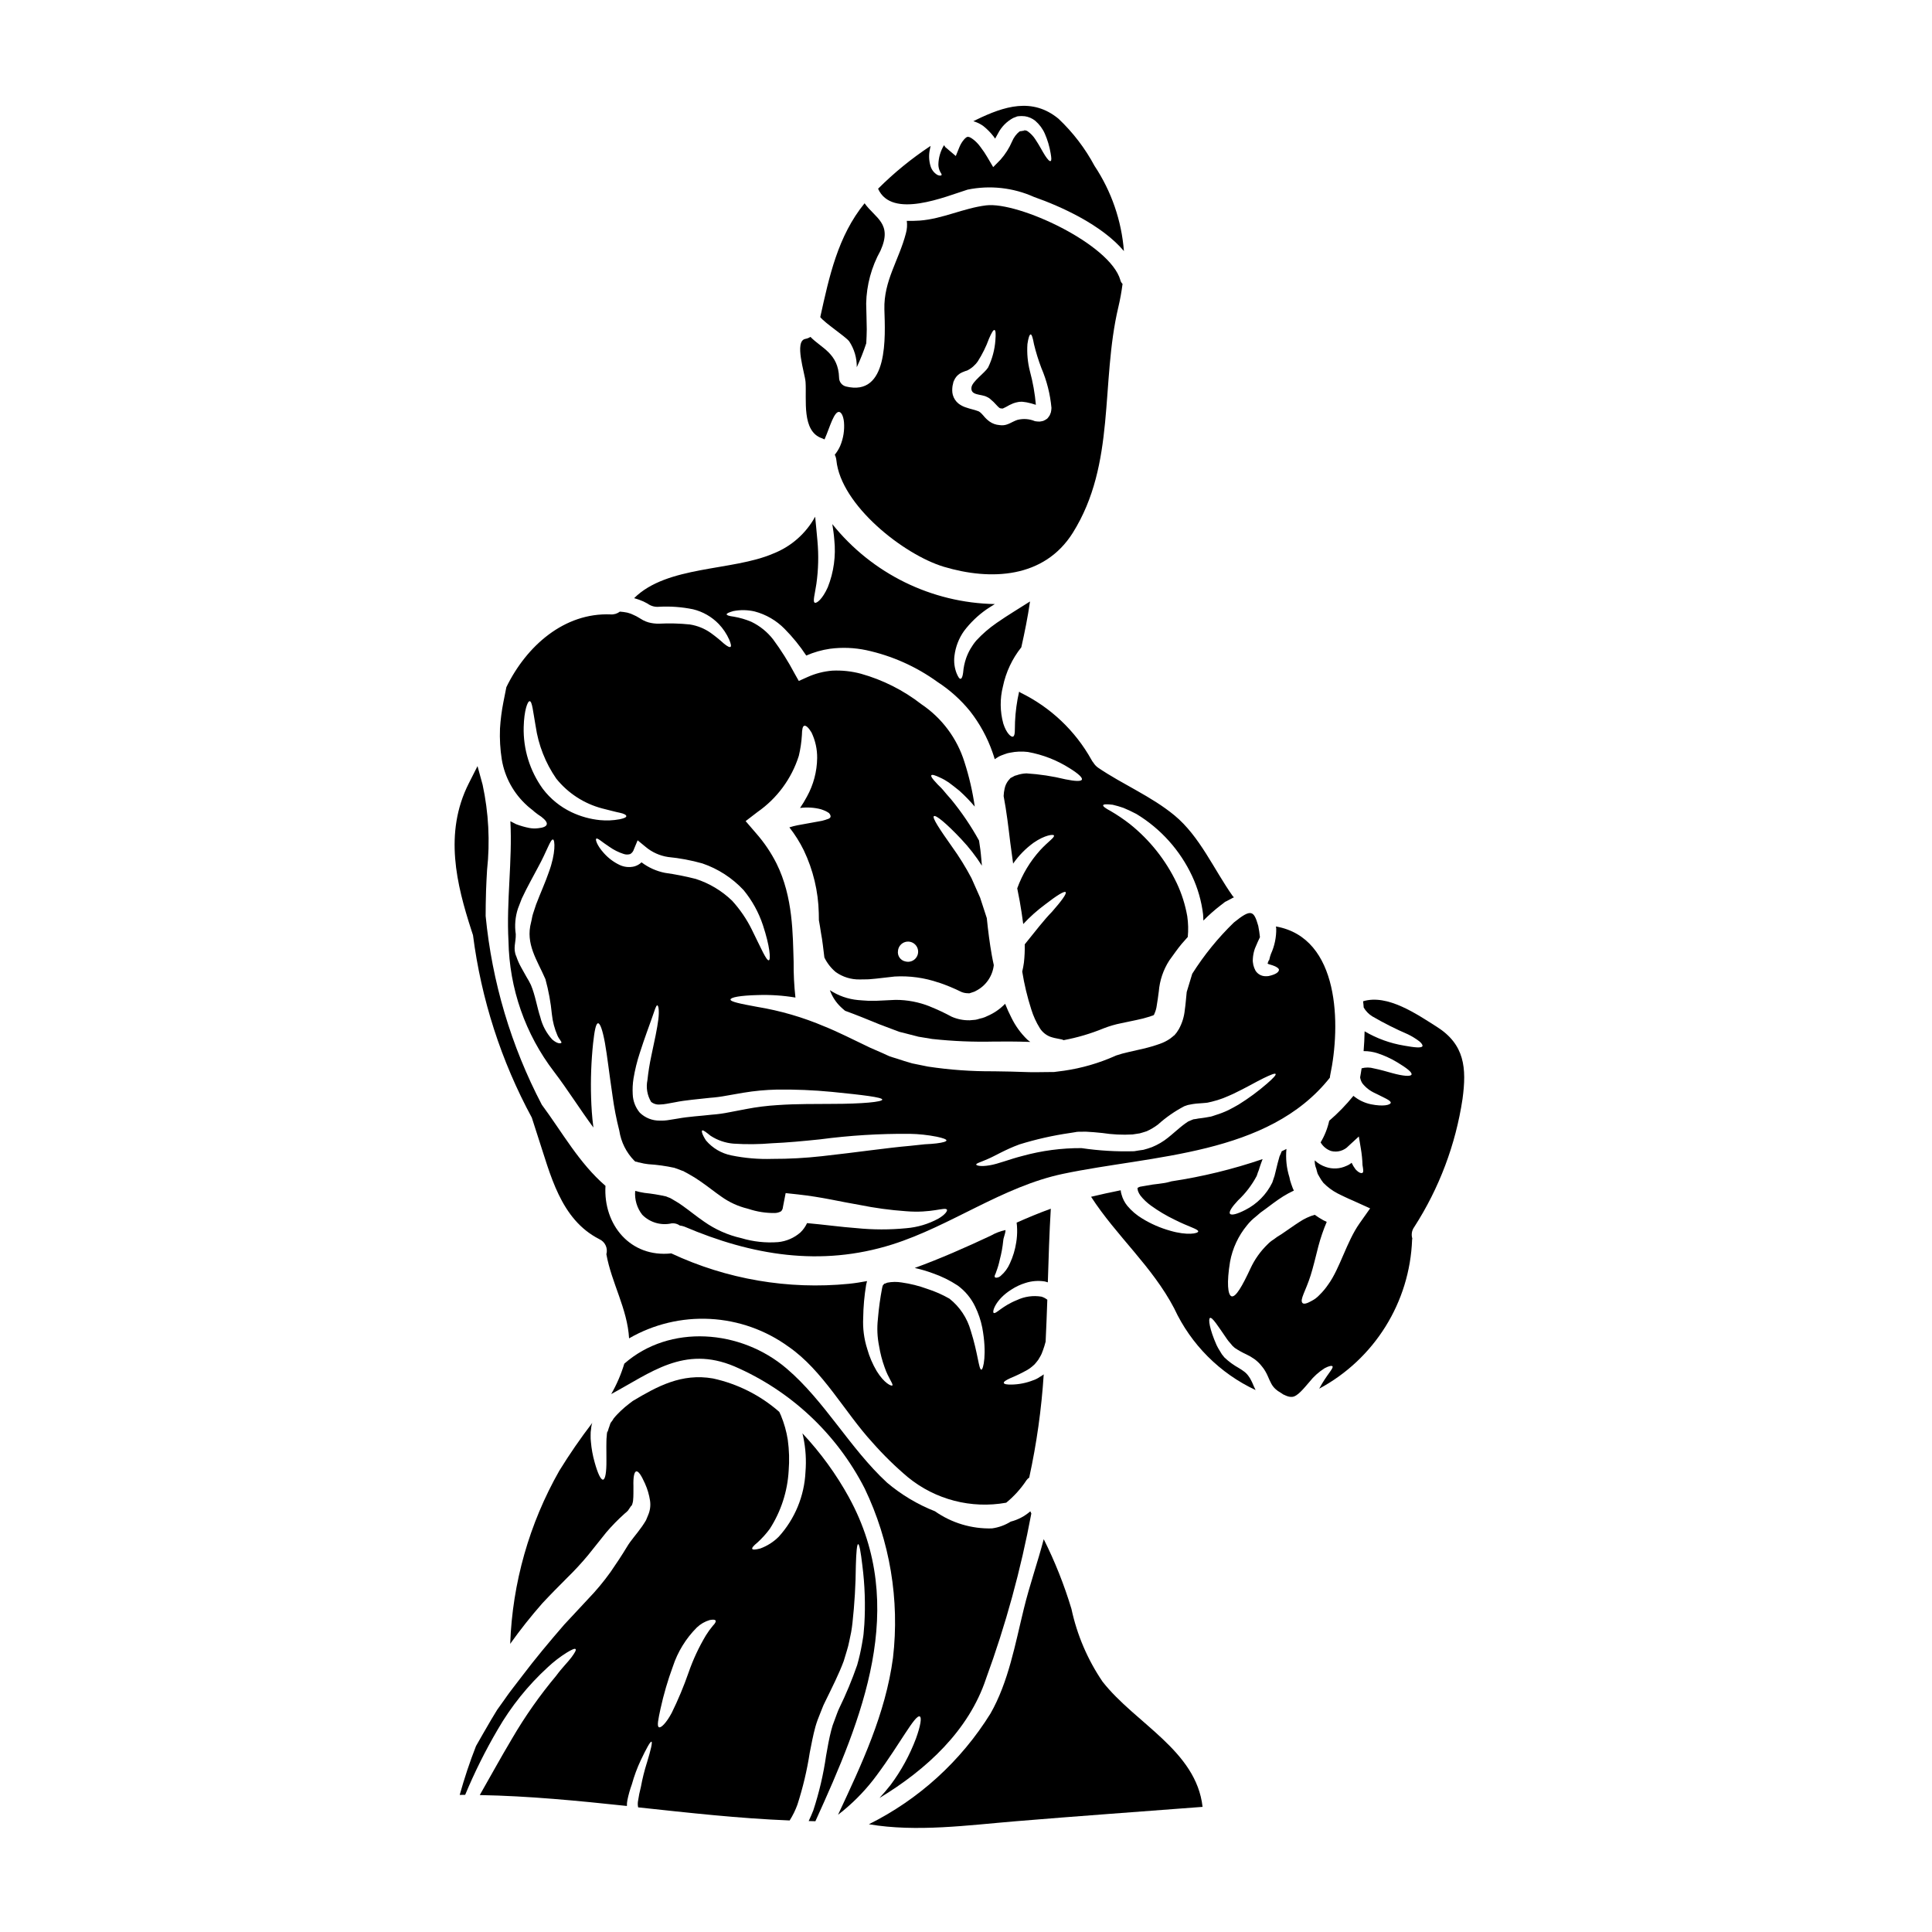
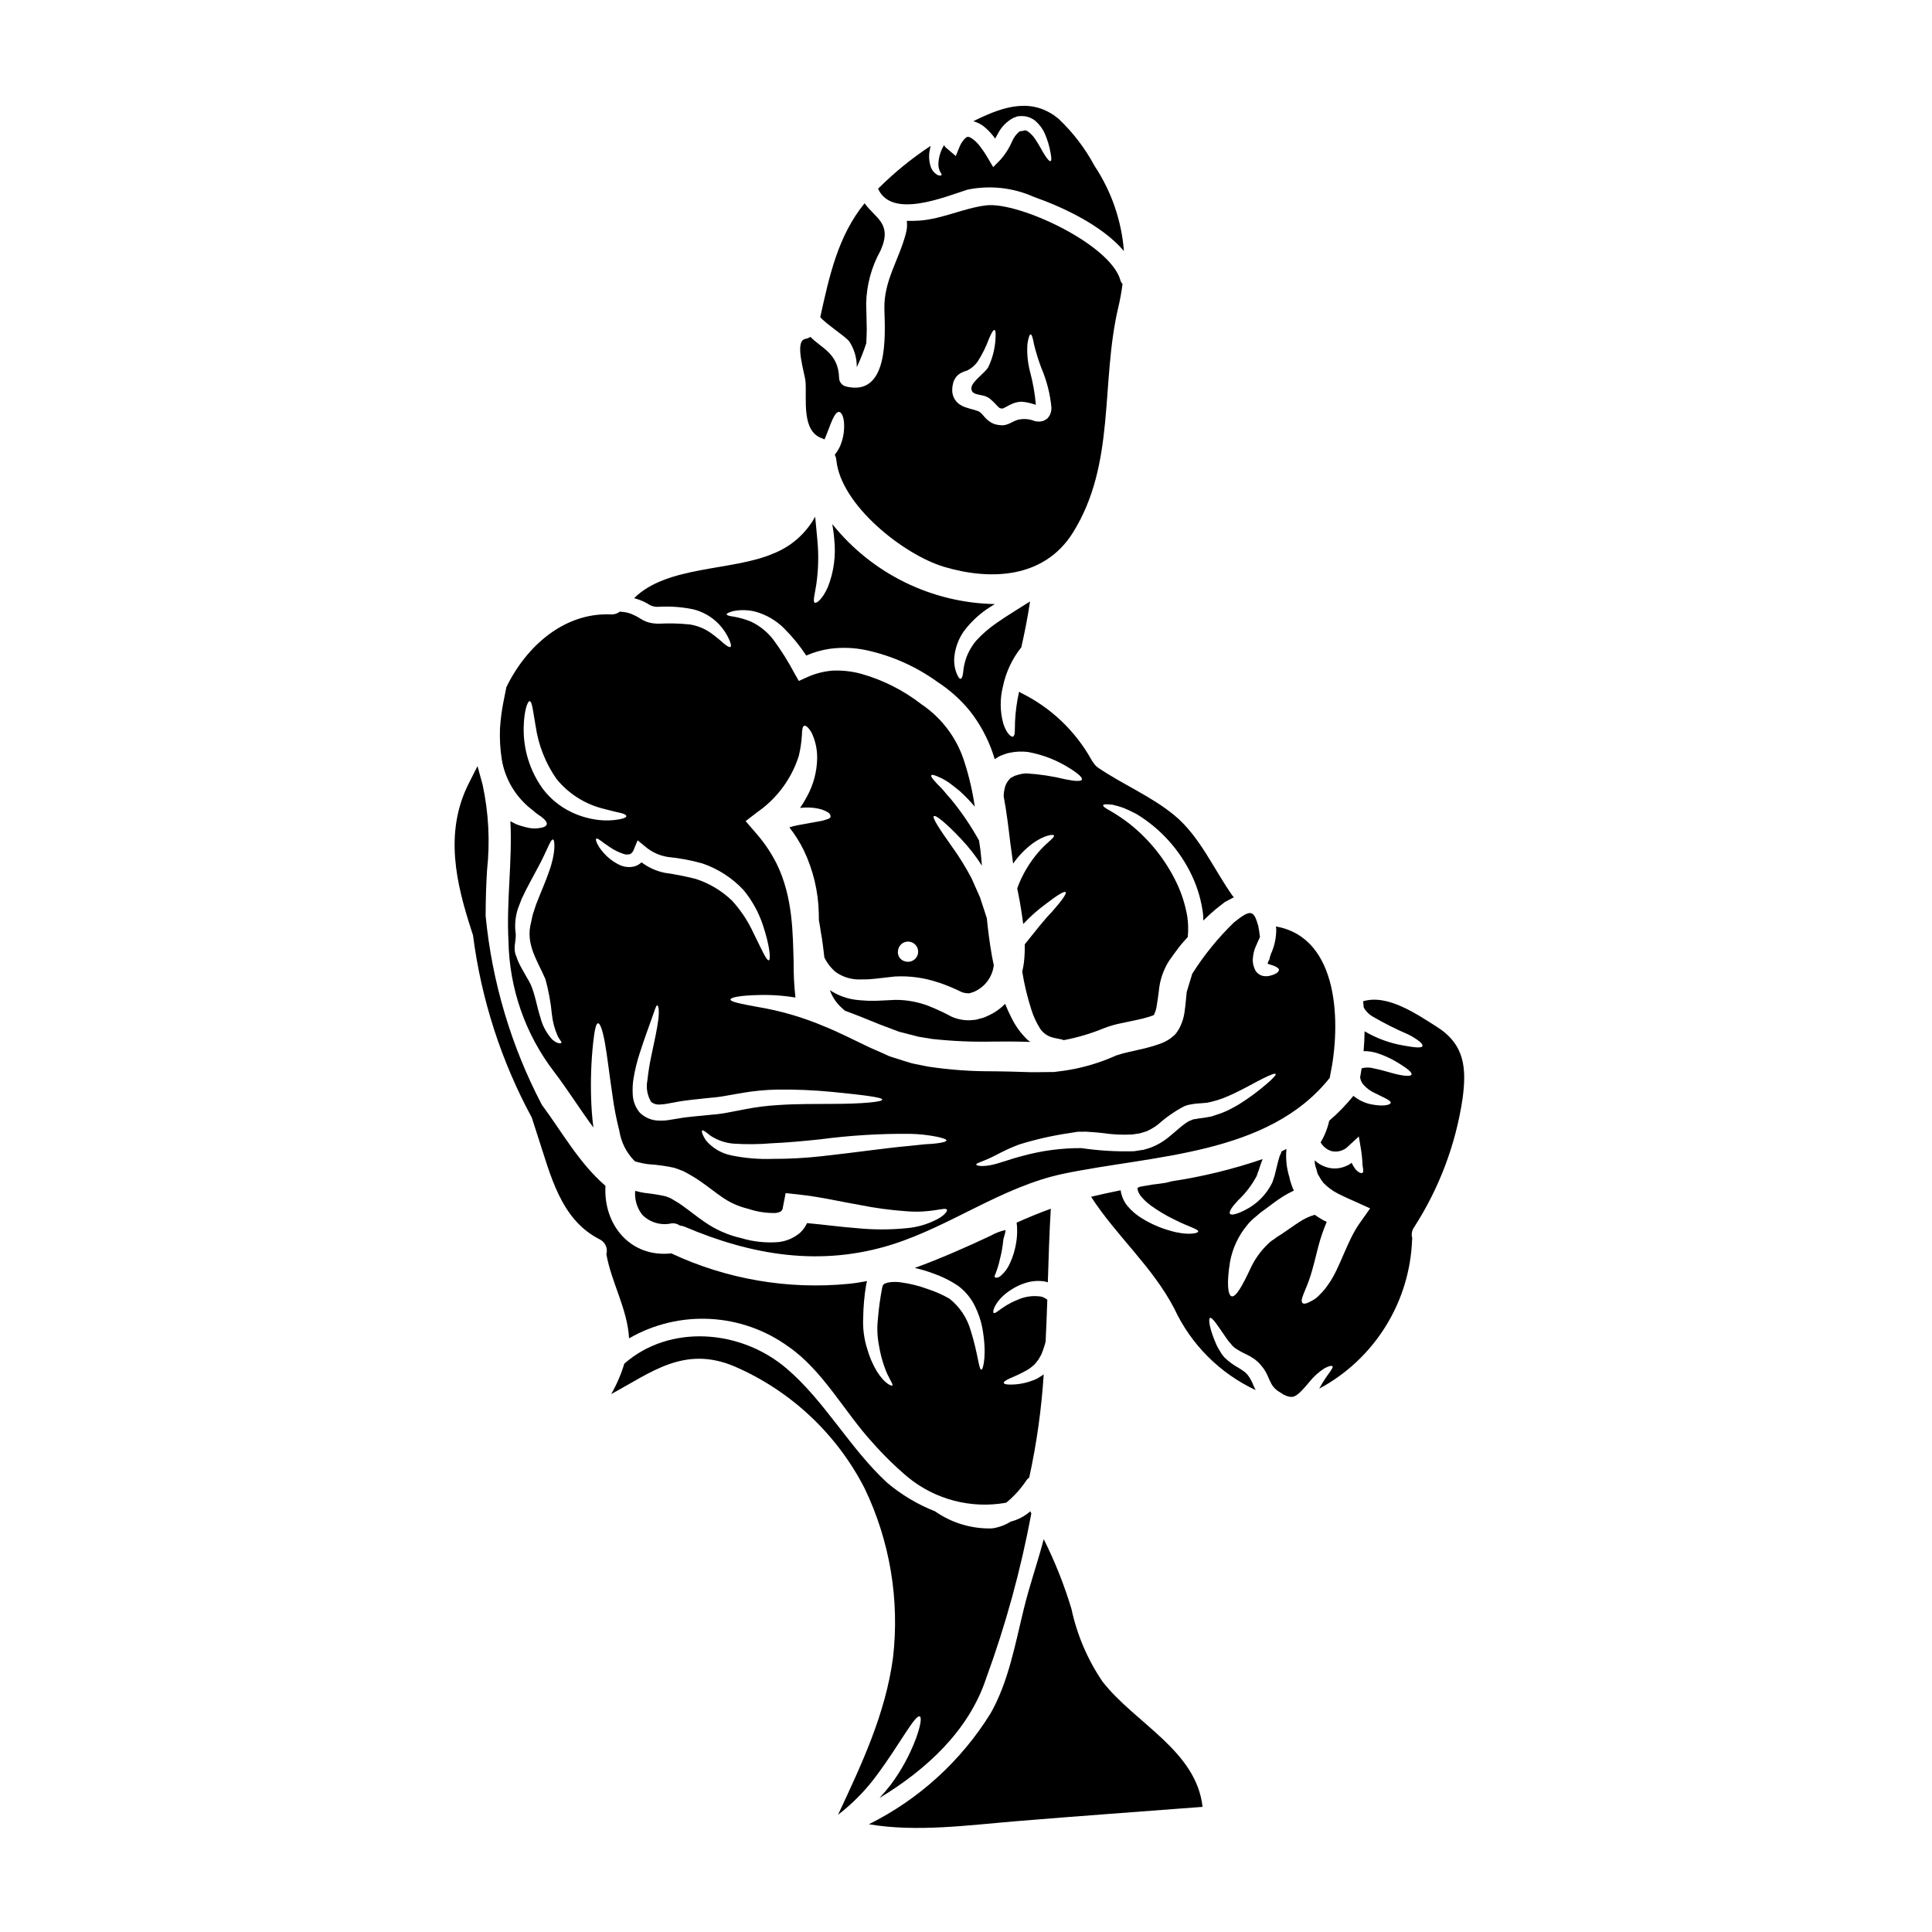
<svg xmlns="http://www.w3.org/2000/svg" fill="#000000" width="800px" height="800px" version="1.1" viewBox="144 144 512 512">
  <g>
    <path d="m369.04 234.45c1.348 2.031 2.051 4.426 2.016 6.863 0.961-2.059 1.801-4.176 2.512-6.336 0.082-1.215 0.105-2.465 0.133-3.684-0.027-2.277-0.105-4.586-0.156-6.863 0.105-4.906 1.406-9.711 3.793-13.996 3.258-7.238-1.355-8.562-4.215-12.562-7.086 8.695-9.359 19.379-11.746 30.164 1.227 1.59 6.602 5.082 7.664 6.414z" />
    <path d="m283.71 357.52c0.688 0.637 1.355 1.062 1.938 1.617l-0.004 0.004c0.586 0.473 1.199 0.914 1.832 1.324 1.059 0.824 1.574 1.512 1.406 2.043-0.168 0.531-0.957 0.848-2.254 0.98h-0.004c-0.801 0.102-1.617 0.074-2.414-0.078-1.164-0.234-2.309-0.562-3.418-0.984-0.477-0.234-1.004-0.504-1.535-0.789 0.555 10.473-1.086 21.254-0.504 31.758v0.004c0.219 12.543 4.453 24.684 12.086 34.637 3.543 4.641 6.812 9.887 10.418 14.766-0.375-2.832-0.531-5.488-0.609-7.922v-0.004c-0.148-4.812 0.031-9.633 0.531-14.422 0.371-3.34 0.738-5.223 1.301-5.273 0.559-0.051 1.215 1.828 1.828 5.168 0.609 3.34 1.141 8.191 2.016 14.023h-0.004c0.422 3.125 1.023 6.223 1.805 9.277 0.457 3.004 1.848 5.785 3.973 7.953l0.293 0.238c0.082 0.051 0.105 0 0.16 0.027 0.074-0.004 0.145 0.004 0.215 0.023 0.078 0.004 0.152 0.031 0.211 0.082 0.152 0.055 0.312 0.094 0.477 0.105 0.773 0.215 1.562 0.363 2.363 0.449 2.316 0.141 4.621 0.461 6.891 0.957 0.688 0.234 1.406 0.504 2.121 0.789l0.266 0.078 0.348 0.211 0.371 0.184 0.715 0.395h-0.004c1.09 0.598 2.141 1.254 3.148 1.969 2.039 1.406 3.789 2.836 5.488 4.004 2.082 1.492 4.43 2.574 6.922 3.18l0.266 0.082h0.027-0.004c2.246 0.75 4.602 1.117 6.973 1.086 0.574-0.012 1.141-0.168 1.645-0.453 0.297-0.305 0.477-0.707 0.5-1.137l0.715-3.688 3.234 0.348c6.359 0.688 11.555 1.988 16.332 2.781 4.051 0.82 8.148 1.379 12.273 1.668 6.836 0.586 10.363-1.18 10.895-0.422 0.211 0.293-0.426 1.324-2.254 2.387h-0.004c-2.625 1.434-5.523 2.297-8.504 2.543-4.391 0.43-8.812 0.422-13.203-0.023-4.059-0.293-8.59-0.93-13.094-1.328v0.004c-0.426 0.918-1.02 1.754-1.75 2.461-1.66 1.461-3.738 2.359-5.938 2.574-3.289 0.246-6.598-0.113-9.758-1.062-3.535-0.797-6.875-2.285-9.84-4.371-2.094-1.434-3.84-2.891-5.461-4.031h0.004c-0.793-0.594-1.625-1.137-2.492-1.617l-0.715-0.422-0.344-0.188-0.027-0.023-0.105-0.027c-0.32-0.105-0.609-0.238-0.93-0.371-1.879-0.426-3.785-0.738-5.699-0.93-0.84-0.133-1.672-0.309-2.492-0.531-0.199 2.273 0.473 4.539 1.883 6.336 2.039 2.055 5 2.906 7.82 2.254 0.754-0.066 1.508 0.141 2.121 0.586 0.418 0.047 0.824 0.145 1.219 0.289 17.84 7.609 36.105 10.711 55.086 4.723 15.508-4.902 29.238-15.352 45.266-18.715 23.699-4.984 54.316-4.82 70.699-25.473h-0.004c0.016-0.195 0.043-0.391 0.078-0.582 2.836-13.281 2.625-36.504-14.367-39.496 0.023 0.184 0.051 0.348 0.078 0.531l0.004-0.004c0.039 2.332-0.438 4.641-1.406 6.758-0.168 0.441-0.297 0.895-0.395 1.355l-0.078 0.32-0.105 0.023c-0.105 0.32-0.211 0.559-0.32 0.852v-0.004c0.09 0.023 0.172 0.066 0.242 0.133 1.484 0.395 2.891 0.984 2.781 1.594-0.105 0.609-0.93 1.18-2.703 1.574-0.289 0.043-0.582 0.062-0.875 0.051-1.062-0.012-2.051-0.559-2.625-1.457-0.258-0.477-0.453-0.984-0.582-1.512-0.027-0.266-0.082-0.555-0.133-0.824v-0.078l-0.027-0.344 0.027-0.133v-0.25l0.051-0.586c0.086-0.742 0.254-1.469 0.504-2.172 0.48-1.18 0.93-2.144 1.328-2.996-0.105-0.953-0.234-1.969-0.449-2.996-1.18-4.109-1.887-4.586-6.441-0.902h-0.004c-4.207 4.082-7.918 8.645-11.051 13.602l-1.461 4.824c-0.027 0.266-0.051 0.504-0.078 0.789-0.133 1.18-0.211 2.492-0.426 3.938v-0.004c-0.168 1.797-0.703 3.539-1.574 5.117-0.18 0.309-0.375 0.613-0.582 0.902-0.117 0.172-0.25 0.332-0.395 0.48l-0.156 0.184-0.082 0.105-0.098 0.016-0.156 0.16-0.055 0.051-0.766 0.609-0.004 0.004c-0.855 0.594-1.793 1.066-2.781 1.406-1.426 0.504-2.875 0.93-4.348 1.27-1.352 0.293-2.703 0.609-4.055 0.93-1.066 0.234-2.117 0.527-3.148 0.875l-0.293 0.133c-4.289 1.906-8.82 3.219-13.465 3.894l-2.68 0.348-2.332 0.023-2.305 0.027h-1.355l-1.113-0.027c-2.969-0.105-5.934-0.184-8.852-0.211-5.848 0.043-11.688-0.375-17.469-1.246-1.434-0.293-2.809-0.559-4.188-0.852-1.383-0.371-2.754-0.848-4.086-1.27-0.66-0.211-1.352-0.395-1.988-0.633-0.555-0.27-1.137-0.504-1.719-0.789-1.113-0.504-2.254-0.98-3.34-1.457-4.559-2.172-8.324-4.109-12.059-5.621l-0.004 0.004c-5.75-2.457-11.777-4.207-17.949-5.223-4.481-0.824-7.051-1.352-7-1.934 0.051-0.582 2.547-1.062 7.184-1.18h0.004c3.352-0.113 6.711 0.105 10.02 0.66-0.348-3.152-0.508-6.32-0.477-9.492-0.238-7.133-0.105-17.125-4.535-26.031-1.453-2.887-3.273-5.578-5.406-8.004l-2.781-3.231 3.148-2.414c5.188-3.617 9.035-8.844 10.945-14.871 0.434-1.809 0.707-3.652 0.82-5.512 0.027-1.461 0.184-2.363 0.637-2.469 0.453-0.105 1.113 0.453 1.91 1.777v0.004c1.012 2.113 1.523 4.43 1.496 6.773-0.047 3.574-0.977 7.078-2.703 10.207-0.551 1.039-1.164 2.051-1.832 3.023 1.852-0.242 3.734-0.129 5.539 0.34 0.453 0.16 0.824 0.293 1.18 0.453h0.004c0.328 0.16 0.648 0.348 0.949 0.555 0.348 0.395 0.504 0.789 0.395 1.062-0.109 0.277-0.449 0.477-0.98 0.605-0.242 0.102-0.488 0.18-0.742 0.242-0.336 0.113-0.68 0.191-1.031 0.238-1.574 0.293-3.66 0.66-5.969 1.086-0.734 0.145-1.457 0.328-2.172 0.559 1.477 1.887 2.758 3.922 3.816 6.07 2.488 5.207 3.844 10.879 3.977 16.645 0.027 0.637 0.027 1.246 0.027 1.883 0.184 1.062 0.395 2.172 0.555 3.367 0.395 2.043 0.609 4.191 0.902 6.523v-0.004c0.715 1.48 1.734 2.789 2.996 3.848 1.855 1.324 4.086 2.012 6.363 1.969 0.66-0.027 1.301-0.027 1.969-0.027s1.539-0.133 2.336-0.184c1.574-0.184 3.231-0.348 4.902-0.555v-0.004c3.981-0.238 7.973 0.312 11.742 1.613l-0.234-0.105h-0.004c2.156 0.723 4.262 1.59 6.297 2.598 0.543 0.215 1.117 0.32 1.699 0.32 0.07-0.016 0.145-0.008 0.211 0.027 0.027 0.055 0.48-0.133 0.688-0.184l0.789-0.266 0.051-0.027 0.266-0.133v-0.004c2.672-1.312 4.492-3.902 4.824-6.863-0.184-0.875-0.371-1.723-0.527-2.625-0.559-3.148-0.984-6.438-1.328-9.84-0.609-1.855-1.219-3.684-1.773-5.434-0.789-1.801-1.574-3.543-2.305-5.195h-0.004c-1.52-2.879-3.238-5.652-5.144-8.297-3.285-4.641-5.301-7.688-4.797-8.086 0.504-0.398 3.258 1.855 7.262 6.098v0.004c2.039 2.16 3.871 4.512 5.465 7.019-0.055-0.609-0.105-1.215-0.16-1.801l-0.121-1.293-0.133-1.18c-0.133-0.789-0.238-1.574-0.348-2.387-2.129-3.852-4.602-7.5-7.391-10.906-0.789-0.875-1.512-1.723-2.144-2.492-0.633-0.766-1.355-1.328-1.801-1.883-1.008-1.059-1.484-1.75-1.301-2.016 0.184-0.266 1.008 0 2.305 0.609v0.004c0.809 0.359 1.582 0.797 2.309 1.297 0.848 0.637 1.828 1.379 2.891 2.25l-0.004 0.004c1.426 1.289 2.762 2.672 4.004 4.137-0.578-4.008-1.488-7.957-2.731-11.809-1.945-6.254-5.969-11.656-11.398-15.312-4.766-3.707-10.203-6.449-16.012-8.082-2.477-0.668-5.043-0.945-7.606-0.824-2.254 0.184-4.461 0.746-6.523 1.672l-2.363 1.059-1.113-1.969 0.004 0.004c-1.668-3.16-3.574-6.184-5.699-9.055-1.539-1.98-3.519-3.578-5.781-4.664-1.488-0.629-3.043-1.082-4.641-1.355-1.215-0.156-1.855-0.344-1.883-0.609-0.027-0.27 0.609-0.527 1.777-0.875l0.004 0.004c1.871-0.363 3.793-0.328 5.644 0.105 3.004 0.793 5.738 2.383 7.918 4.602 2.144 2.164 4.074 4.535 5.75 7.082 2.008-0.883 4.125-1.488 6.297-1.801 3.195-0.418 6.441-0.293 9.594 0.371 6.812 1.473 13.246 4.344 18.895 8.43 3.258 2.109 6.164 4.723 8.613 7.738 2.574 3.289 4.59 6.977 5.965 10.922 0.211 0.582 0.395 1.18 0.582 1.801v0.004c0.172-0.129 0.348-0.242 0.531-0.348 0.383-0.277 0.801-0.5 1.246-0.66l0.93-0.344c0.449-0.18 0.922-0.305 1.402-0.375 1.543-0.316 3.129-0.379 4.691-0.184 3.941 0.707 7.703 2.18 11.082 4.328 2.305 1.434 3.422 2.492 3.207 2.996-0.211 0.504-1.75 0.449-4.348-0.078-3.394-0.828-6.852-1.355-10.336-1.574-0.898 0.031-1.781 0.199-2.625 0.504-0.133 0.055-0.477 0.105-0.477 0.133l-0.875 0.477c-0.207 0.062-0.379 0.207-0.48 0.395-0.078 0.129-0.156 0.129-0.266 0.293v-0.004c-0.523 0.637-0.887 1.395-1.059 2.203-0.148 0.66-0.238 1.332-0.266 2.008 0.789 4.137 1.273 8.297 1.773 12.434 0.238 1.859 0.508 3.66 0.742 5.461h0.004c1.484-2.125 3.312-3.988 5.406-5.512 3.023-2.094 5.301-2.305 5.406-1.938 0.234 0.531-1.512 1.574-3.684 3.938h0.004c-2.648 2.938-4.703 6.356-6.047 10.074 0.211 1.137 0.453 2.277 0.664 3.422 0.344 1.969 0.66 4 0.926 6.043v-0.004c1.762-1.898 3.699-3.629 5.781-5.168 3.148-2.441 5.141-3.66 5.461-3.285 0.32 0.375-1.062 2.305-3.633 5.219-2.066 2.094-4.43 5.172-7.211 8.617 0.035 1.609-0.035 3.223-0.215 4.824-0.109 0.801-0.258 1.598-0.449 2.383 0.539 3.391 1.34 6.731 2.387 9.996 0.539 1.762 1.305 3.445 2.281 5.012 0.641 1.016 1.586 1.801 2.703 2.25 1.695 0.609 3.102 0.586 3.578 0.93 3.652-0.68 7.223-1.734 10.656-3.148 1.512-0.59 3.074-1.043 4.664-1.355 1.355-0.266 2.676-0.555 4.031-0.848 1.172-0.234 2.332-0.535 3.473-0.898l0.66-0.238v-0.004c0.055-0.012 0.109-0.027 0.16-0.051 0 0 0.027 0 0.027 0.023l0.023 0.027 0.184-0.184c0.055-0.078 0.32-0.348 0.238-0.293-0.078 0.055-0.051 0.027-0.078 0.051h0.004c0.34-0.719 0.562-1.488 0.66-2.277 0.211-1.113 0.348-2.363 0.531-3.656h0.004c0.23-2.945 1.184-5.785 2.781-8.266 1.113-1.512 2.172-3.078 3.285-4.402 0.559-0.637 1.086-1.219 1.617-1.832v0.004c0.18-1.828 0.133-3.672-0.133-5.488-0.531-3.035-1.465-5.988-2.781-8.777-2.906-6.094-7.156-11.449-12.43-15.664-1.617-1.262-3.32-2.414-5.09-3.445-1.355-0.715-2.07-1.246-1.992-1.539 0.078-0.293 0.984-0.32 2.519-0.133 0.961 0.223 1.906 0.496 2.836 0.82 1.059 0.426 2.227 0.98 3.5 1.645v0.004c6.414 3.898 11.535 9.605 14.715 16.406 1.5 3.211 2.484 6.637 2.914 10.152 0.051 0.555 0.051 1.113 0.078 1.668 1.406-1.422 2.902-2.75 4.481-3.973l0.902-0.688 0.105-0.105 0.051-0.027 0.027-0.023 0.266-0.188 0.238-0.102 0.449-0.238 0.902-0.477 0.426-0.238 0.238-0.078c-0.027-0.027-0.027-0.027-0.027-0.055v-0.012c-0.102-0.098-0.199-0.203-0.293-0.312-4.984-7.027-8.695-15.801-15.43-21.367-6.176-5.09-13.676-8.164-20.25-12.641v-0.004c-0.492-0.344-0.906-0.785-1.219-1.301-0.207-0.238-0.383-0.504-0.527-0.785-4.301-7.711-10.863-13.918-18.797-17.789-0.129-0.082-0.234-0.184-0.371-0.27v0.004c-0.605 2.629-0.969 5.309-1.086 8.004-0.078 2.148 0.078 3.606-0.504 3.898-0.504 0.27-1.801-0.902-2.598-3.422-0.887-3.215-0.922-6.606-0.105-9.84 0.785-3.797 2.457-7.356 4.875-10.391 0.902-4.031 1.723-8.062 2.305-12.145-2.621 1.695-5.777 3.543-8.906 5.727v0.004c-1.938 1.336-3.723 2.883-5.324 4.613-1.176 1.387-2.094 2.977-2.703 4.691-0.422 1.223-0.688 2.496-0.789 3.789-0.133 1.035-0.348 1.617-0.664 1.668-0.32 0.051-0.66-0.477-1.059-1.43v0.004c-0.578-1.477-0.781-3.07-0.582-4.641 0.285-2.379 1.156-4.648 2.543-6.602 1.68-2.219 3.703-4.16 5.988-5.75 0.742-0.504 1.461-0.93 2.176-1.383-16.793-0.312-32.578-8.078-43.074-21.191 0.207 1.328 0.422 2.703 0.527 4.16 0.449 4.266-0.141 8.578-1.723 12.566-1.406 3.148-2.941 4.328-3.445 4.109-0.609-0.27 0.027-2.281 0.426-5.039v0.004c0.527-3.75 0.621-7.551 0.277-11.32-0.184-2.25-0.426-4.43-0.609-6.438v-0.004c-2.449 4.465-6.391 7.93-11.133 9.781-10.816 4.664-28.121 3.125-36.844 11.809l0.105 0.027c0.66 0.184 0.824 0.27 1.242 0.395 0.762 0.266 1.5 0.602 2.199 1.008 0.887 0.656 1.984 0.961 3.078 0.848 3.012-0.164 6.031 0.059 8.988 0.664 2.59 0.625 4.953 1.977 6.809 3.894 1.16 1.215 2.106 2.625 2.785 4.16 0.449 1.062 0.582 1.723 0.344 1.91-0.238 0.184-0.848-0.129-1.723-0.848h-0.004c-1.109-1.008-2.277-1.957-3.496-2.836-1.656-1.172-3.562-1.941-5.566-2.254-2.695-0.277-5.406-0.352-8.113-0.211-0.965 0.023-1.93-0.094-2.859-0.348-0.496-0.145-0.977-0.34-1.434-0.582l-1-0.594c-0.5-0.32-1.027-0.594-1.574-0.824-0.211-0.105-0.66-0.293-0.66-0.293l-0.957-0.293v0.004c-0.637-0.129-1.285-0.219-1.934-0.262-0.703 0.543-1.582 0.805-2.469 0.738-12.273-0.5-22.293 8.352-27.617 19.285-0.211 1.113-0.504 2.438-0.789 3.977-0.453 2.301-0.754 4.633-0.898 6.973-0.113 2.758 0.047 5.519 0.48 8.246 0.793 4.711 3.164 9.012 6.723 12.203zm122.02 93.648c1.969-0.824 4.508-2.441 8.375-3.867v-0.004c4.418-1.371 8.941-2.394 13.52-3.051l0.98-0.156 0.504-0.082 0.234-0.051h0.137c0.094-0.023 0.191-0.031 0.289-0.027 0.664 0 1.328 0 1.988-0.023 1.434 0.078 2.945 0.184 4.293 0.344v-0.004c2.676 0.418 5.387 0.551 8.086 0.395l1.91-0.293c0.32-0.105 1.355-0.371 1.832-0.555h-0.004c1.062-0.477 2.07-1.074 2.996-1.777 2.117-1.906 4.465-3.539 6.988-4.859 0.32-0.105 0.555-0.211 0.93-0.32l1.242-0.238v-0.004c0.676-0.105 1.359-0.176 2.043-0.207 0.66-0.027 1.086-0.105 1.617-0.133l0.395-0.055s0.234-0.051 0.32-0.078l0.82-0.184-0.004-0.004c0.988-0.238 1.965-0.539 2.918-0.902 0.902-0.344 1.801-0.766 2.652-1.137 3.367-1.594 6.043-3.184 8.004-4.137 1.965-0.953 3.102-1.406 3.258-1.141 0.156 0.266-0.66 1.141-2.305 2.574-2.344 2.031-4.844 3.875-7.477 5.512-0.875 0.504-1.773 1.008-2.781 1.512h-0.004c-1.062 0.504-2.16 0.93-3.285 1.273l-0.789 0.266c-0.188 0.051-0.188 0.078-0.531 0.156l-0.477 0.082c-0.637 0.105-1.383 0.266-1.938 0.316-0.555 0.051-1.27 0.16-1.574 0.238l-0.609 0.078c-0.211 0.055-0.555 0.238-0.852 0.348l-0.422 0.184-0.133 0.051c-0.027 0.027-0.738 0.504-0.738 0.504-0.48 0.32-0.957 0.742-1.434 1.113-0.98 0.789-1.969 1.723-3.148 2.652v0.004c-1.289 1.043-2.727 1.891-4.266 2.516-0.746 0.277-1.508 0.52-2.277 0.715-0.824 0.105-1.617 0.238-2.441 0.375-4.672 0.133-9.348-0.141-13.969-0.824-5.273-0.027-10.527 0.668-15.613 2.066-3.473 0.875-6.523 2.148-8.746 2.492-2.336 0.395-3.449 0.078-3.543-0.184-0.074-0.344 1.23-0.664 3.027-1.469zm-23.754-55.207c0.102-1.117 0.895-2.051 1.977-2.34 1.086-0.289 2.234 0.133 2.879 1.051 0.645 0.922 0.645 2.144 0.004 3.066-0.641 0.922-1.785 1.344-2.871 1.059-1.324-0.25-2.203-1.508-1.988-2.836zm-89.227 24.402c-0.133 0.184-1.008 0.344-2.414-0.902-1.523-1.672-2.609-3.703-3.148-5.902-0.848-2.547-1.352-5.856-2.492-8.539-0.352-0.734-0.746-1.453-1.18-2.144-0.449-0.789-0.902-1.617-1.379-2.469-0.523-0.926-0.957-1.902-1.297-2.91-0.98-2.148-0.078-3.789-0.156-5.938v-0.004c-0.34-2.273-0.141-4.598 0.582-6.785 0.344-0.902 0.66-1.773 1.008-2.625 1.512-3.258 3.102-5.965 4.266-8.219 2.465-4.481 3.312-7.527 4.004-7.445 0.531 0.027 0.789 3.578-1.113 8.695-0.875 2.57-2.172 5.406-3.367 8.535-0.242 0.77-0.504 1.566-0.789 2.391-0.27 0.789-0.32 1.512-0.531 2.305-1.539 5.777 1.617 10.016 3.789 15.055l0.004-0.004c0.844 3.074 1.422 6.215 1.723 9.383 0.207 1.91 0.699 3.781 1.457 5.543 0.438 1.062 1.27 1.727 1.035 1.992zm92.293 24.113c2.422 0.039 4.832 0.297 7.211 0.766 1.641 0.348 2.57 0.688 2.57 0.98 0 0.293-0.957 0.582-2.652 0.789-0.848 0.102-1.883 0.184-3.074 0.234-1.18 0.133-2.519 0.266-4.004 0.426-5.902 0.504-14.074 1.723-23.273 2.731-4.359 0.488-8.738 0.727-13.125 0.715-3.652 0.121-7.312-0.188-10.895-0.926-2.606-0.527-4.965-1.914-6.691-3.938-1.035-1.574-1.27-2.547-1.008-2.676 0.266-0.129 1.035 0.477 2.227 1.43h0.004c1.812 1.18 3.891 1.891 6.043 2.07 3.41 0.223 6.832 0.188 10.234-0.105 3.898-0.16 8.191-0.559 12.754-1.035 7.848-1.039 15.762-1.523 23.68-1.461zm-43.992-10.898c2.91-0.484 5.848-0.758 8.801-0.824 4.891-0.066 9.785 0.137 14.656 0.609 8.266 0.824 13.281 1.434 13.309 2.039 0.027 0.605-5.168 1.141-13.441 1.141-4.109 0.051-9.008-0.051-14.34 0.32-2.758 0.168-5.504 0.512-8.219 1.031-1.457 0.297-2.945 0.559-4.453 0.852-1.574 0.324-3.168 0.547-4.773 0.66-3.231 0.375-5.965 0.48-9.012 1.035-0.738 0.133-1.457 0.238-2.172 0.348h-0.004c-0.836 0.152-1.688 0.215-2.539 0.184-1.977 0.035-3.887-0.719-5.305-2.094-1.152-1.371-1.816-3.09-1.879-4.883-0.082-1.398-0.012-2.801 0.207-4.188 0.383-2.301 0.941-4.57 1.672-6.785 1.27-3.977 2.465-7.086 3.207-9.223s1.086-3.34 1.406-3.371c0.32-0.027 0.582 1.355 0.293 3.738-0.293 2.387-1.008 5.672-1.859 9.648v0.004c-0.457 2.129-0.801 4.277-1.031 6.441-0.406 1.973-0.055 4.023 0.98 5.75 0.664 0.535 1.516 0.785 2.363 0.691 0.594-0.012 1.188-0.074 1.773-0.188l2.176-0.395c2.809-0.582 6.227-0.824 9.25-1.18 1.496-0.105 2.984-0.301 4.457-0.582 1.504-0.254 3.016-0.512 4.477-0.781zm-30.008-63.254c0.465-0.289 0.805-0.742 0.953-1.27l0.984-2.363 2.094 1.723c1.707 1.441 3.781 2.375 5.992 2.703 3.062 0.297 6.09 0.863 9.051 1.695 4.18 1.418 7.941 3.856 10.953 7.086 2.258 2.754 3.992 5.898 5.113 9.281 1.855 5.594 2.117 9.145 1.574 9.305-0.637 0.207-2.016-3.102-4.484-8.062h0.004c-1.383-2.816-3.16-5.422-5.273-7.738-2.723-2.621-6.004-4.59-9.598-5.754-2.699-0.691-5.434-1.23-8.191-1.617-2.25-0.445-4.371-1.398-6.203-2.785-0.543 0.52-1.207 0.891-1.934 1.09-1.297 0.312-2.664 0.172-3.871-0.395-1.582-0.754-2.996-1.816-4.16-3.125-1.883-2.07-2.336-3.688-2.016-3.844 0.371-0.238 1.406 0.824 3.473 2.172v-0.004c1.152 0.816 2.422 1.453 3.766 1.883 0.574 0.199 1.195 0.207 1.773 0.02zm-26.668-40.5c0.66 0.051 0.875 2.648 1.574 6.602h0.004c0.719 4.996 2.59 9.758 5.457 13.91 3.106 3.867 7.363 6.637 12.156 7.902 1.855 0.453 3.445 0.902 4.637 1.141 1.191 0.238 1.801 0.609 1.777 0.93-0.023 0.32-0.664 0.582-1.832 0.82l0.004-0.004c-1.703 0.312-3.445 0.387-5.168 0.215-2.625-0.266-5.18-0.98-7.559-2.117-2.984-1.426-5.582-3.543-7.578-6.18-3.438-4.762-5.215-10.516-5.062-16.383 0.105-4.359 1.031-6.891 1.59-6.836z" />
    <path d="m410.37 410.01c-1.359 1.41-2.992 2.531-4.801 3.289l-0.504 0.234-0.129 0.055h-0.027l-0.371 0.129-0.055 0.027-0.211 0.055-0.824 0.207v0.008c-0.309 0.105-0.629 0.184-0.953 0.238-0.477 0.051-0.98 0.105-1.484 0.133h0.004c-1.66 0.039-3.309-0.285-4.828-0.953-1.789-0.969-3.625-1.836-5.508-2.598l-0.156-0.051-0.078-0.055-0.004-0.004c-2.898-1.16-5.996-1.754-9.121-1.746l-4.902 0.234c-0.824 0-1.574 0.027-2.414 0-0.84-0.027-1.746-0.129-2.598-0.184-2.668-0.246-5.238-1.145-7.477-2.621 0.031 0.066 0.055 0.137 0.078 0.207 0.609 1.621 1.578 3.082 2.836 4.273 0.371 0.344 0.738 0.688 1.113 0.98 2.996 1.086 6.121 2.363 9.145 3.606 1.141 0.426 2.277 0.848 3.449 1.301 0.582 0.211 1.18 0.426 1.746 0.66 0.582 0.16 1.113 0.27 1.695 0.426 1.113 0.293 2.254 0.582 3.394 0.875 1.219 0.211 2.441 0.395 3.684 0.609v-0.004c5.434 0.59 10.898 0.82 16.359 0.688 2.941-0.027 5.965-0.027 9.094 0.078h0.531v0.004c-0.281-0.172-0.547-0.367-0.789-0.586-1.734-1.672-3.16-3.637-4.215-5.805-0.625-1.207-1.184-2.445-1.68-3.711z" />
    <path d="m524.72 416.08c-5.246-3.312-13.012-8.695-19.484-6.734 0.078 0.555 0.105 1.113 0.16 1.668h0.004c0.547 0.934 1.309 1.723 2.223 2.305 3.066 1.785 6.234 3.383 9.488 4.785 1.066 0.516 2.078 1.141 3.023 1.855 0.664 0.555 0.93 1.008 0.824 1.301-0.293 0.527-2.043 0.344-4.875-0.16l-0.004-0.004c-3.684-0.609-7.227-1.895-10.445-3.789-0.023 1.777-0.129 3.543-0.266 5.25h0.031c1.258-0.012 2.512 0.188 3.707 0.582 1.777 0.59 3.484 1.375 5.094 2.336 2.621 1.574 4.055 2.703 3.867 3.285-0.184 0.582-2.227 0.422-5.117-0.375-1.434-0.395-3.129-0.902-4.848-1.242-1.066-0.309-2.195-0.316-3.262-0.027-0.105 0.824-0.266 1.574-0.395 2.387 0.078 0.559 0.277 1.094 0.582 1.574 0.879 1.121 2.016 2.012 3.312 2.598 2.441 1.242 4.348 1.969 4.215 2.598-0.133 0.555-1.969 1.031-5.246 0.371-1.703-0.355-3.297-1.121-4.641-2.231-1.938 2.387-4.086 4.594-6.414 6.602-0.441 2.019-1.211 3.957-2.277 5.727 0.613 1.066 1.59 1.875 2.754 2.281 1.684 0.445 3.481-0.074 4.668-1.352l2.703-2.492 0.527 3.148c0.254 1.473 0.406 2.961 0.453 4.453 0.184 1.09 0.32 1.859-0.027 2.043-0.348 0.184-1.008-0.051-1.832-0.953-0.402-0.535-0.75-1.113-1.031-1.723-0.41 0.348-0.875 0.625-1.375 0.82-1.715 0.805-3.676 0.906-5.465 0.293-1.094-0.367-2.098-0.961-2.938-1.754-0.023 0.766 0.121 1.527 0.418 2.231 0.105 0.449 0.238 0.953 0.375 1.352 0.156 0.238 0.293 0.504 0.422 0.742 0.305 0.57 0.66 1.109 1.062 1.617 1.098 1.129 2.367 2.078 3.762 2.809 0.66 0.344 1.355 0.66 2.016 0.98 0.66 0.32 1.434 0.66 2.121 0.953l4.508 2.043-2.809 3.977c-3.422 4.852-5.195 11.93-8.297 16.195h-0.004c-0.664 0.984-1.426 1.902-2.277 2.731-0.605 0.664-1.324 1.211-2.121 1.617-1.301 0.738-2.121 0.926-2.441 0.527-0.738-0.875 0.875-3.148 2.172-7.262 0.664-2.094 1.273-4.641 2.07-7.793 0.582-2.188 1.32-4.332 2.203-6.414l-0.93-0.449c-0.777-0.434-1.531-0.91-2.25-1.434-1.434 0.422-2.793 1.055-4.031 1.883-1.461 0.93-3.051 2.094-4.746 3.234l-1.18 0.738-0.902 0.664-0.004 0.004c-0.602 0.367-1.152 0.812-1.641 1.32-1.891 1.836-3.43 4-4.531 6.394-2.144 4.609-3.898 7.711-5.012 7.367-1.008-0.348-1.301-3.633-0.395-9.148 0.652-3.555 2.203-6.887 4.508-9.672 0.672-0.852 1.449-1.617 2.305-2.281l1.27-1.086 1.18-0.852c1.43-1.059 2.969-2.277 4.902-3.5l0.008 0.004c0.887-0.551 1.805-1.047 2.754-1.484-0.137-0.238-0.25-0.484-0.348-0.742-0.234-0.637-0.477-1.301-0.66-1.938-0.078-0.32-0.133-0.582-0.184-0.852v0.004c-0.762-2.422-1.027-4.973-0.789-7.504-0.395 0.211-0.824 0.426-1.246 0.609-0.184 0.453-0.344 0.879-0.582 1.355-0.156 0.582-0.32 1.18-0.504 1.832-0.184 0.766-0.371 1.574-0.582 2.387l-0.156 0.609-0.055 0.266-0.129 0.371c-0.16 0.477-0.348 0.98-0.504 1.512l-0.004-0.004c-1.535 3.129-4.047 5.672-7.16 7.238-2.172 1.113-3.656 1.484-4.031 1.008-0.375-0.477 0.504-1.832 2.121-3.543 2-1.879 3.676-4.07 4.961-6.496 0.105-0.348 0.234-0.688 0.344-1.035l0.105-0.234c0.027-0.082 0 0 0.078-0.211l0.055-0.16 0.184-0.609c0.266-0.766 0.504-1.484 0.789-2.199v-0.004c-7.867 2.688-15.957 4.66-24.18 5.894-0.133 0.051-0.297 0.078-0.453 0.129-0.426 0.125-0.859 0.223-1.297 0.297-1.086 0.184-2.144 0.293-3.18 0.422-1.141 0.184-2.277 0.395-3.394 0.582-0.227 0.078-0.441 0.188-0.637 0.316-0.027 0.055-0.027 0.238 0.105 0.789 0.156 0.445 0.383 0.867 0.664 1.246 0.801 1.008 1.738 1.898 2.785 2.652 1.961 1.418 4.043 2.66 6.227 3.711 3.766 1.91 6.258 2.492 6.297 3.102 0.039 0.609-3 1.141-7.422-0.156l-0.004-0.004c-2.617-0.727-5.121-1.82-7.434-3.246-1.492-0.891-2.82-2.031-3.938-3.363-0.719-0.891-1.242-1.918-1.535-3.023-0.113-0.352-0.184-0.719-0.211-1.086-2.625 0.531-5.25 1.086-7.848 1.723 6.691 10.363 16.195 18.426 22.043 29.609h-0.004c4.422 9.516 12.055 17.168 21.559 21.613-0.344-0.688-0.633-1.352-0.848-1.883-0.16-0.293-0.293-0.66-0.426-0.848l0.004 0.004c-0.125-0.262-0.273-0.512-0.449-0.746-0.32-0.5-0.719-0.949-1.18-1.324-0.504-0.387-1.027-0.742-1.574-1.059-1.367-0.758-2.633-1.684-3.766-2.758-0.238-0.297-0.32-0.375-0.688-0.852-0.156-0.293-0.348-0.582-0.531-0.875v0.004c-0.336-0.52-0.637-1.059-0.902-1.617-1.855-4.215-2.227-6.891-1.723-7.156 0.586-0.297 2.098 2.117 4.457 5.539h-0.004c0.297 0.43 0.625 0.84 0.98 1.219l0.531 0.637 0.582 0.527v0.004c0.977 0.656 2.008 1.23 3.074 1.723 0.762 0.355 1.488 0.781 2.176 1.27 0.766 0.562 1.441 1.23 2.016 1.988 0.32 0.379 0.605 0.789 0.848 1.223 0.246 0.418 0.469 0.852 0.66 1.297 0.285 0.695 0.605 1.379 0.957 2.043 0.277 0.504 0.637 0.961 1.059 1.352 0.215 0.152 0.418 0.32 0.613 0.504l1.008 0.637 0.477 0.32 0.371 0.156h-0.004c0.223 0.117 0.453 0.215 0.688 0.289 0.402 0.148 0.824 0.211 1.25 0.188 1.434-0.051 3.207-2.363 4.586-3.938 1.133-1.441 2.508-2.68 4.059-3.66 1.18-0.633 1.934-0.738 2.094-0.477 0.266 0.582-1.539 2.172-3.543 5.902 14.645-7.852 24.02-22.891 24.625-39.496 0.031-0.094 0.047-0.191 0.055-0.293-0.32-1.035-0.137-2.164 0.504-3.043 6.621-10.277 10.984-21.844 12.801-33.934 1.121-8.223 0.586-14.477-6.863-19.168z" />
    <path d="m361.86 260.16c0.227 0.082 0.445 0.184 0.66 0.293v-0.027c0.789-1.801 1.406-3.711 2.016-5.062s1.18-2.203 1.773-2.203 1.18 0.984 1.352 2.68v0.004c0.184 2.16-0.164 4.332-1.004 6.332-0.371 0.84-0.852 1.625-1.434 2.332 0.23 0.457 0.375 0.949 0.426 1.457 1.18 11.902 17.809 25.023 28.469 28.234 12.406 3.711 26.586 3.102 34.195-9.012 11.477-18.371 7.289-39.605 12.059-59.805h0.004c0.477-2.031 0.848-4.082 1.113-6.148-0.293-0.27-0.496-0.621-0.582-1.008-2.703-9.543-27.012-20.836-35.574-19.801-6.019 0.742-11.531 3.578-17.578 4.031-1.18 0.078-2.332 0.105-3.445 0.078v-0.004c0.148 1.109 0.066 2.238-0.238 3.316-1.855 7.129-5.902 12.562-5.699 20.145 0.211 7.055 1.18 23.273-10.258 20.414v-0.004c-1.031-0.293-1.746-1.234-1.75-2.305-0.184-6.469-4.691-7.82-7.582-10.816-0.414 0.262-0.871 0.441-1.352 0.531-3.051 0.559-0.105 9.148 0.051 11.414 0.32 4.57-1.113 13.105 4.379 14.934zm34.566-13.863 0.156-0.688c0.027-0.203 0.082-0.398 0.16-0.582 0.102-0.238 0.215-0.469 0.344-0.691 0.434-0.727 1.082-1.301 1.859-1.645l0.789-0.32 0.582-0.184h-0.004c1.145-0.562 2.121-1.41 2.84-2.465 1.191-1.875 2.18-3.871 2.938-5.961 0.664-1.539 1.141-2.391 1.461-2.305 0.32 0.082 0.371 1.031 0.234 2.727h0.004c-0.18 2.504-0.836 4.953-1.934 7.211-0.902 1.461-4.191 3.684-4.402 5.25-0.32 2.25 2.57 1.719 4.082 2.543l0.371 0.184c0.055 0.027 0.293 0.188 0.293 0.188l0.133 0.105 0.211 0.184v0.004c0.516 0.418 0.992 0.879 1.43 1.379 0.262 0.301 0.547 0.586 0.852 0.844 0.156 0.055 0.211 0.16 0.504 0.16l0.184 0.023h0.238v0.004c0.609-0.277 1.203-0.586 1.777-0.926 0.32-0.16 0.609-0.293 1.008-0.453 0.422-0.152 0.855-0.266 1.297-0.344l0.395-0.055h0.105l0.426-0.023 0.293 0.023c0.344 0.055 0.688 0.078 0.98 0.133 0.844 0.168 1.676 0.387 2.488 0.664-0.262-3-0.789-5.973-1.574-8.879-0.605-2.363-0.832-4.805-0.664-7.234 0.238-1.645 0.559-2.547 0.852-2.547 0.293 0 0.582 0.93 0.875 2.547h-0.004c0.52 2.16 1.18 4.281 1.969 6.359 1.441 3.363 2.344 6.934 2.676 10.574-0.016 0.398-0.07 0.793-0.156 1.184-0.082 0.254-0.176 0.5-0.289 0.742-0.191 0.32-0.414 0.621-0.664 0.902-0.324 0.246-0.684 0.449-1.062 0.609-0.312 0.082-0.629 0.145-0.953 0.184-0.418 0-0.832-0.035-1.246-0.105-1.469-0.617-3.094-0.738-4.637-0.348-1.488 0.48-2.574 1.512-4.242 1.434l-0.555-0.055c-0.945-0.07-1.855-0.398-2.625-0.953-0.59-0.434-1.117-0.941-1.574-1.512-0.715-0.824-1.113-1.18-1.645-1.301-0.742-0.293-1.801-0.477-2.996-0.902v0.004c-0.719-0.227-1.391-0.574-1.988-1.031-0.734-0.59-1.262-1.398-1.512-2.305-0.105-0.398-0.16-0.809-0.156-1.223 0-0.375 0.027-0.754 0.078-1.129z" />
    <path d="m387.75 598.88c0.559 0.238 0.211 2.465-1.004 5.832-1.66 4.414-3.938 8.574-6.762 12.352-0.953 1.219-1.934 2.363-2.918 3.422 12.512-7.555 23.676-17.895 28.234-31.598v-0.004c5.215-14.238 9.234-28.887 12.012-43.793-0.078-0.184-0.184-0.371-0.266-0.582h0.004c-1.496 1.309-3.277 2.246-5.199 2.734-1.516 0.949-3.215 1.562-4.984 1.801-5.383 0.145-10.672-1.441-15.082-4.535-4.633-1.82-8.93-4.391-12.727-7.606-9.84-9.094-16.461-21.578-26.586-30.219-12.168-10.414-31.012-11.848-43.02-1.301h-0.004c-0.848 2.809-2.012 5.512-3.469 8.059 10.469-5.621 19.285-12.965 32.629-7.344 14.926 6.445 27.141 17.891 34.543 32.367 6.688 13.945 9.289 29.504 7.5 44.871-1.992 14.875-8.297 28.184-14.562 41.594 0.453-0.344 0.93-0.711 1.434-1.137v-0.004c3.352-2.766 6.344-5.938 8.906-9.445 6.125-8.254 10.078-16.02 11.32-15.465z" />
-     <path d="m369.02 540.88c-3.394-6.176-7.555-11.902-12.379-17.043 0.078 0.344 0.184 0.633 0.234 0.98 0.645 3.047 0.84 6.172 0.586 9.277-0.301 6.367-2.805 12.43-7.082 17.152-1.391 1.387-3.062 2.453-4.906 3.125-1.242 0.32-1.969 0.375-2.117 0.105-0.148-0.27 0.344-0.848 1.352-1.668 1.211-1.098 2.312-2.316 3.285-3.633 2.977-4.621 4.703-9.934 5.012-15.422 0.219-2.723 0.141-5.465-0.234-8.168-0.348-2.231-0.961-4.41-1.828-6.496l-0.426-0.926c-5.012-4.394-11.059-7.441-17.574-8.855-8.297-1.457-14.766 2.094-21.254 5.965-0.691 0.504-1.383 1.062-2.094 1.645-0.715 0.609-1.398 1.258-2.043 1.938-0.293 0.344-0.688 0.711-0.93 1.059-0.188 0.348-0.41 0.676-0.66 0.98-0.27 0.238-0.426 1.141-0.637 1.574l-0.32 1.062h-0.023l0.023-0.211-0.055-0.004c-0.098 0.43-0.152 0.863-0.16 1.301-0.055 0.457-0.082 0.918-0.082 1.379-0.051 1.859 0.027 3.606 0 5.117 0.027 2.996-0.293 4.957-0.902 5.012s-1.406-1.672-2.223-4.613v-0.004c-0.5-1.758-0.828-3.559-0.984-5.379-0.066-0.555-0.094-1.113-0.078-1.672-0.02-0.621 0.027-1.242 0.133-1.855l0.051-0.504 0.055-0.238v-0.129l0.027-0.055 0.078-0.293 0.105-0.32h0.004c-3.129 4.082-6.051 8.32-8.75 12.699-7.969 14.02-12.438 29.758-13.016 45.875 2.644-3.711 5.477-7.285 8.484-10.707 2.223-2.387 4.328-4.508 6.602-6.785v-0.004c1.949-1.898 3.797-3.898 5.539-5.988 1.723-2.148 3.34-4.164 4.852-6.074 1.504-1.758 3.125-3.414 4.848-4.953 0.312-0.242 0.605-0.504 0.875-0.789 0.293-0.426 0.559-0.824 0.824-1.219 0.238-0.027 0.426-0.742 0.531-1.352 0.156-1.328 0.078-2.785 0.105-3.938-0.082-2.414 0.211-3.844 0.789-3.898 0.574-0.051 1.301 1.059 2.277 3.231v0.004c0.648 1.441 1.098 2.969 1.336 4.531 0.191 1.293 0.016 2.617-0.504 3.816-0.184 0.426-0.375 0.875-0.559 1.355-0.266 0.477-0.66 1.059-1.031 1.613-1.574 2.254-2.996 3.688-4.059 5.512-1.27 2.094-2.731 4.328-4.371 6.691h-0.004c-1.793 2.5-3.766 4.867-5.902 7.082-2.043 2.199-4.16 4.453-6.297 6.758-3.977 4.586-7.793 9.172-11.078 13.52-0.848 1.086-1.645 2.144-2.441 3.18-0.371 0.477-0.738 0.98-1.109 1.457-0.371 0.477-0.715 1.035-1.09 1.539-0.711 0.98-1.406 1.969-2.066 2.891-0.555 0.902-1.086 1.773-1.574 2.598-1.617 2.731-2.945 5.117-4.031 7-1.668 4.242-3.102 8.59-4.328 12.961 0.477 0 0.953-0.023 1.457-0.023h-0.004c2.477-5.949 5.352-11.727 8.613-17.285 3.555-6.156 8.035-11.73 13.281-16.531 1.559-1.461 3.25-2.766 5.062-3.894 1.301-0.789 2.094-1.141 2.305-0.902 0.211 0.238-0.211 0.98-1.113 2.199s-2.492 2.754-4.027 4.852v0.004c-4.348 5.191-8.25 10.742-11.664 16.594-3.285 5.512-6.148 10.789-8.59 15.027 13.07 0.238 26.031 1.512 38.992 2.891h0.004c-0.02-0.531 0.027-1.059 0.133-1.578 0.289-1.414 0.684-2.805 1.18-4.16 0.598-2.172 1.379-4.293 2.336-6.336 1.574-3.312 2.57-5.09 2.863-4.957 0.293 0.133-0.156 2.094-1.219 5.594h-0.004c-0.656 2.078-1.184 4.191-1.574 6.336-0.336 1.281-0.598 2.582-0.789 3.894-0.078 0.523-0.062 1.059 0.051 1.574 13.383 1.434 26.695 2.941 40.148 3.473 0.84-1.324 1.535-2.738 2.066-4.215 1.449-4.484 2.539-9.074 3.258-13.73 0.453-2.305 0.879-4.613 1.512-6.918 0.184-0.609 0.32-1.086 0.586-1.801l0.605-1.539c0.453-1.031 0.742-2.039 1.273-3.047 2.016-4.137 3.762-7.559 5.035-11 0.477-1.695 1.18-3.633 1.461-5.223 0.184-0.824 0.344-1.617 0.504-2.414s0.234-1.617 0.344-2.414c0.559-5.062 0.859-10.148 0.902-15.242 0.105-3.633 0.293-5.676 0.609-5.676 0.32 0 0.688 1.992 1.113 5.621 0.664 5.176 0.84 10.406 0.531 15.613-0.082 0.852-0.133 1.695-0.211 2.57-0.078 0.875-0.293 1.801-0.426 2.703v0.004c-0.324 1.867-0.75 3.715-1.27 5.539-1.355 3.898-2.938 7.707-4.746 11.414-0.449 0.926-0.789 2.012-1.18 3.019l-0.582 1.574-0.395 1.406c-0.531 2.066-0.93 4.293-1.328 6.602-0.707 4.922-1.84 9.773-3.394 14.5-0.371 0.953-0.789 1.883-1.219 2.809 0.586 0.023 1.18 0.023 1.777 0.051 12.355-27.152 24.773-56.816 8.926-85.766zm-36.105 33.961c-0.68 0.809-1.301 1.668-1.855 2.57-1.859 3.113-3.398 6.41-4.586 9.84-1.266 3.641-2.754 7.199-4.453 10.66-1.434 2.703-2.891 4.133-3.422 3.812-0.531-0.32-0.156-2.094 0.453-4.93v0.004c0.832-3.785 1.918-7.504 3.258-11.137 1.281-3.906 3.461-7.457 6.367-10.363 0.965-0.922 2.137-1.594 3.414-1.969 0.852-0.16 1.383-0.133 1.539 0.129 0.156 0.266-0.105 0.773-0.715 1.383z" />
-     <path d="m436.19 589.66c-3.969-5.84-6.766-12.387-8.246-19.289-1.914-6.356-4.371-12.535-7.344-18.473-1.617 6.176-3.762 12.223-5.273 18.449-2.281 9.281-4.059 19.406-8.855 27.785v-0.004c-7.809 12.57-18.961 22.719-32.207 29.316 12.617 2.148 26.43 0.238 38.836-0.789 16.531-1.379 33.062-2.547 49.594-3.816-1.684-14.941-17.781-22.047-26.504-33.18z" />
+     <path d="m436.19 589.66c-3.969-5.84-6.766-12.387-8.246-19.289-1.914-6.356-4.371-12.535-7.344-18.473-1.617 6.176-3.762 12.223-5.273 18.449-2.281 9.281-4.059 19.406-8.855 27.785v-0.004c-7.809 12.57-18.961 22.719-32.207 29.316 12.617 2.148 26.43 0.238 38.836-0.789 16.531-1.379 33.062-2.547 49.594-3.816-1.684-14.941-17.781-22.047-26.504-33.18" />
    <path d="m269.35 391.83c2.172 16.941 7.453 33.336 15.586 48.355 0.527 1.629 1.051 3.266 1.574 4.891 3.371 10.152 5.969 22.043 16.305 27.305l-0.004 0.004c1.535 0.68 2.336 2.383 1.883 3.996 1.379 7.637 5.57 14.449 6.019 22.293v0.004c6.508-3.758 13.965-5.543 21.469-5.148s14.734 2.957 20.812 7.375c9.055 6.258 14.848 17.34 22.188 25.344 2.914 3.312 6.07 6.406 9.445 9.25 7.277 5.938 16.785 8.398 26.027 6.734 2.086-1.707 3.898-3.719 5.383-5.969 0.191-0.273 0.434-0.508 0.715-0.688 1.969-9.008 3.254-18.152 3.844-27.355-0.328 0.262-0.684 0.496-1.062 0.688-0.551 0.391-1.156 0.695-1.801 0.902-1.785 0.695-3.68 1.07-5.594 1.113-1.301 0.027-2.039-0.105-2.121-0.426s0.559-0.738 1.723-1.27c1.574-0.645 3.106-1.391 4.586-2.227 0.445-0.262 0.863-0.562 1.25-0.902 0.414-0.316 0.777-0.691 1.086-1.113 0.355-0.398 0.66-0.844 0.898-1.324 0.352-0.562 0.625-1.168 0.824-1.801 0.281-0.758 0.52-1.527 0.715-2.309 0.184-3.684 0.316-7.394 0.449-11.109l-0.211-0.16v0.004c-0.41-0.297-0.867-0.52-1.352-0.664-2.195-0.359-4.449-0.043-6.465 0.902-3.938 1.574-5.57 3.738-6.152 3.422-0.555-0.16 0.395-3.543 4.664-6.203 1.156-0.762 2.414-1.352 3.738-1.754 1.645-0.527 3.387-0.664 5.09-0.395 0.266 0.055 0.555 0.16 0.824 0.238 0.211-6.551 0.395-13.066 0.789-19.512-3.074 1.113-6.07 2.363-9.055 3.684v0.004c0.078 0.582 0.121 1.168 0.129 1.754 0.031 1.172-0.047 2.34-0.238 3.496-0.293 1.918-0.855 3.781-1.672 5.539-0.543 1.266-1.367 2.391-2.414 3.289-0.285 0.277-0.656 0.457-1.059 0.5-0.188 0.043-0.383-0.004-0.531-0.129-0.066-0.18-0.059-0.383 0.027-0.559 0.156-0.293 0.281-0.605 0.371-0.926 0.391-1.035 0.703-2.098 0.93-3.184 0.434-1.625 0.734-3.281 0.902-4.953 0.055-0.93 0.609-1.91 0.609-2.863-1.383 0.297-2.711 0.805-3.938 1.508-6.441 3.023-13.469 6.125-20.121 8.539 1.621 0.359 3.215 0.828 4.773 1.402 2.336 0.809 4.562 1.902 6.625 3.262 1.973 1.445 3.559 3.359 4.613 5.566 0.863 1.77 1.496 3.641 1.883 5.566 1.301 6.969 0.266 11.188-0.238 11.16-0.688 0-0.875-4.238-2.809-10.336h-0.004c-0.934-3.352-2.906-6.32-5.633-8.48-1.871-1.07-3.848-1.941-5.902-2.598-2.188-0.801-4.457-1.371-6.762-1.695-1.266-0.211-2.559-0.195-3.816 0.051-0.184 0.105-0.453 0.16-0.586 0.238s-0.129-0.078-0.293 0.129l-0.344 0.426 0.004 0.004c-0.066 0.219-0.121 0.438-0.16 0.664-0.5 2.613-0.863 5.25-1.09 7.898l-0.023 0.293c-0.27 2.387-0.164 4.801 0.316 7.156 0.312 1.914 0.801 3.797 1.461 5.617 0.98 2.891 2.414 4.531 2.039 4.824-0.266 0.207-2.117-0.559-4.133-3.816-1.094-1.848-1.941-3.832-2.519-5.902-0.84-2.644-1.199-5.418-1.059-8.191 0.035-2.949 0.301-5.891 0.785-8.801 0.078-0.293 0.133-0.586 0.234-0.957-1.574 0.293-3.18 0.559-4.793 0.715l0.004 0.004c-16.133 1.594-32.398-1.191-47.086-8.059-10.84 1.18-18.051-7.586-17.441-17.895-6.988-6.031-11.414-14.137-16.879-21.512l0.004 0.004c-8.145-15.559-13.195-32.547-14.883-50.027 0-1.996 0.031-4.164 0.109-6.691 0.062-1.801 0.16-3.625 0.266-5.461 0.82-7.559 0.422-15.199-1.18-22.633l-1.348-4.918-2.305 4.555c-6.691 13.211-3.176 26.98 0.652 38.848z" />
    <path d="m400.39 194.26c5.934-1.223 12.102-0.547 17.633 1.934 7.184 2.519 18 7.422 23.828 14.344-0.629-8.07-3.312-15.848-7.793-22.586-2.488-4.648-5.711-8.863-9.543-12.484-6.945-5.727-14.422-3.312-21.789 0.266l-0.789 0.395v-0.004c0.965 0.266 1.875 0.707 2.68 1.301 1.02 0.812 1.934 1.746 2.727 2.781 0.133 0.184 0.238 0.348 0.375 0.531 0.234-0.426 0.504-0.875 0.738-1.328v0.004c0.895-1.77 2.312-3.219 4.059-4.156l0.766-0.293 0.184-0.078 0.055-0.027 0.32-0.055h0.051l0.293-0.023 0.531-0.027c0.266 0 0.582 0.027 0.875 0.051 0.996 0.148 1.938 0.555 2.731 1.18 1.105 0.941 1.984 2.117 2.57 3.449 0.723 1.66 1.238 3.406 1.539 5.195 0.207 1.219 0.266 1.883 0 2.043-0.266 0.16-0.789-0.395-1.484-1.461-0.695-1.066-1.461-2.648-2.602-4.328v-0.004c-0.523-0.801-1.191-1.504-1.969-2.066-0.266-0.184-0.578-0.285-0.898-0.289-0.051 0 0.082-0.027 0-0.027l-0.207 0.078 0.527 0.055-0.688 0.027h-0.004c-0.227 0.062-0.457 0.098-0.688 0.105-0.027 0-0.051 0.023-0.078 0.023l-0.055 0.105c-0.023 0-0.078-0.051 0.055-0.105h-0.109c-0.887 0.711-1.578 1.633-2.016 2.684-0.758 1.77-1.797 3.406-3.074 4.848l-1.938 1.969-1.484-2.516h0.004c-0.566-0.977-1.195-1.918-1.883-2.812-1.141-1.617-2.836-2.809-3.312-2.68-0.426-0.184-1.668 1.18-2.277 2.703l-0.957 2.363-2.781-2.363-0.004 0.004c-0.066-0.066-0.109-0.148-0.133-0.238l-0.207-0.27-0.004 0.004c-0.934 1.543-1.449 3.309-1.488 5.113 0.004 0.656 0.16 1.301 0.453 1.883 0.293 0.48 0.504 0.789 0.371 0.93s-0.426 0.211-1.031-0.027c-0.898-0.508-1.562-1.344-1.859-2.332-0.438-1.406-0.508-2.902-0.211-4.348 0.055-0.344 0.133-0.688 0.211-1.031-5.008 3.305-9.668 7.106-13.914 11.344 3.625 8.152 17.898 2.055 23.695 0.25z" />
  </g>
</svg>